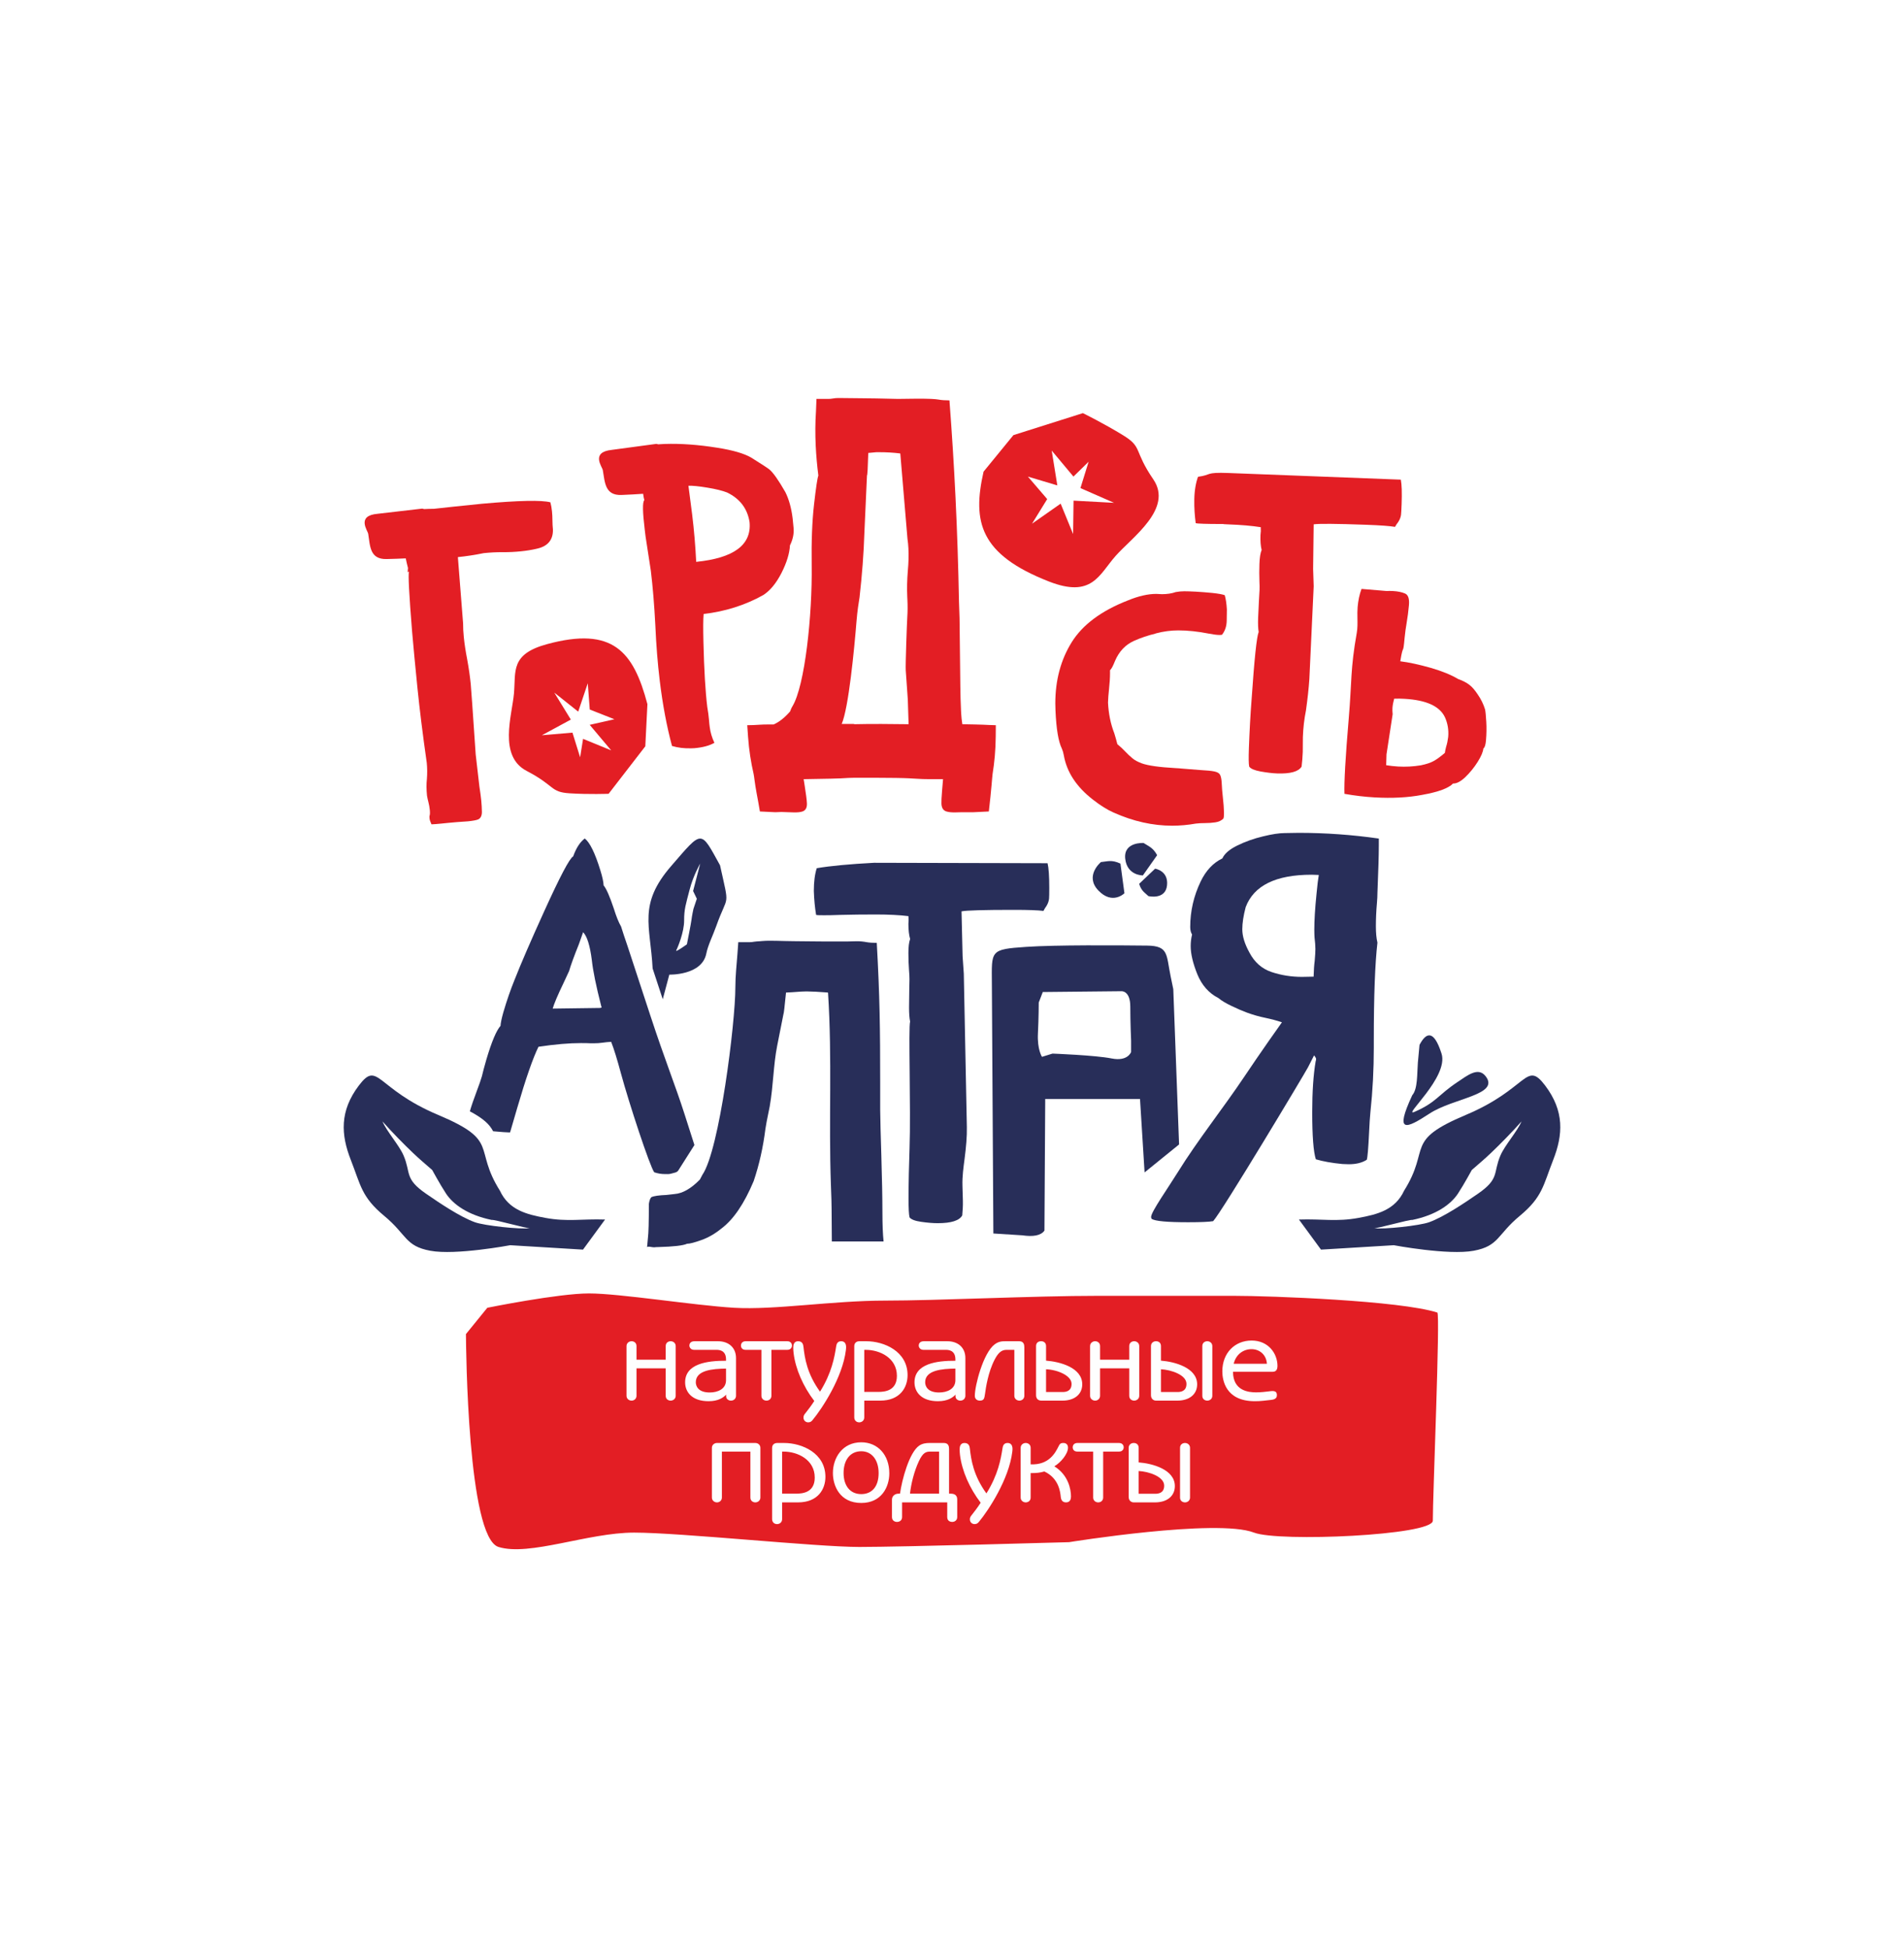
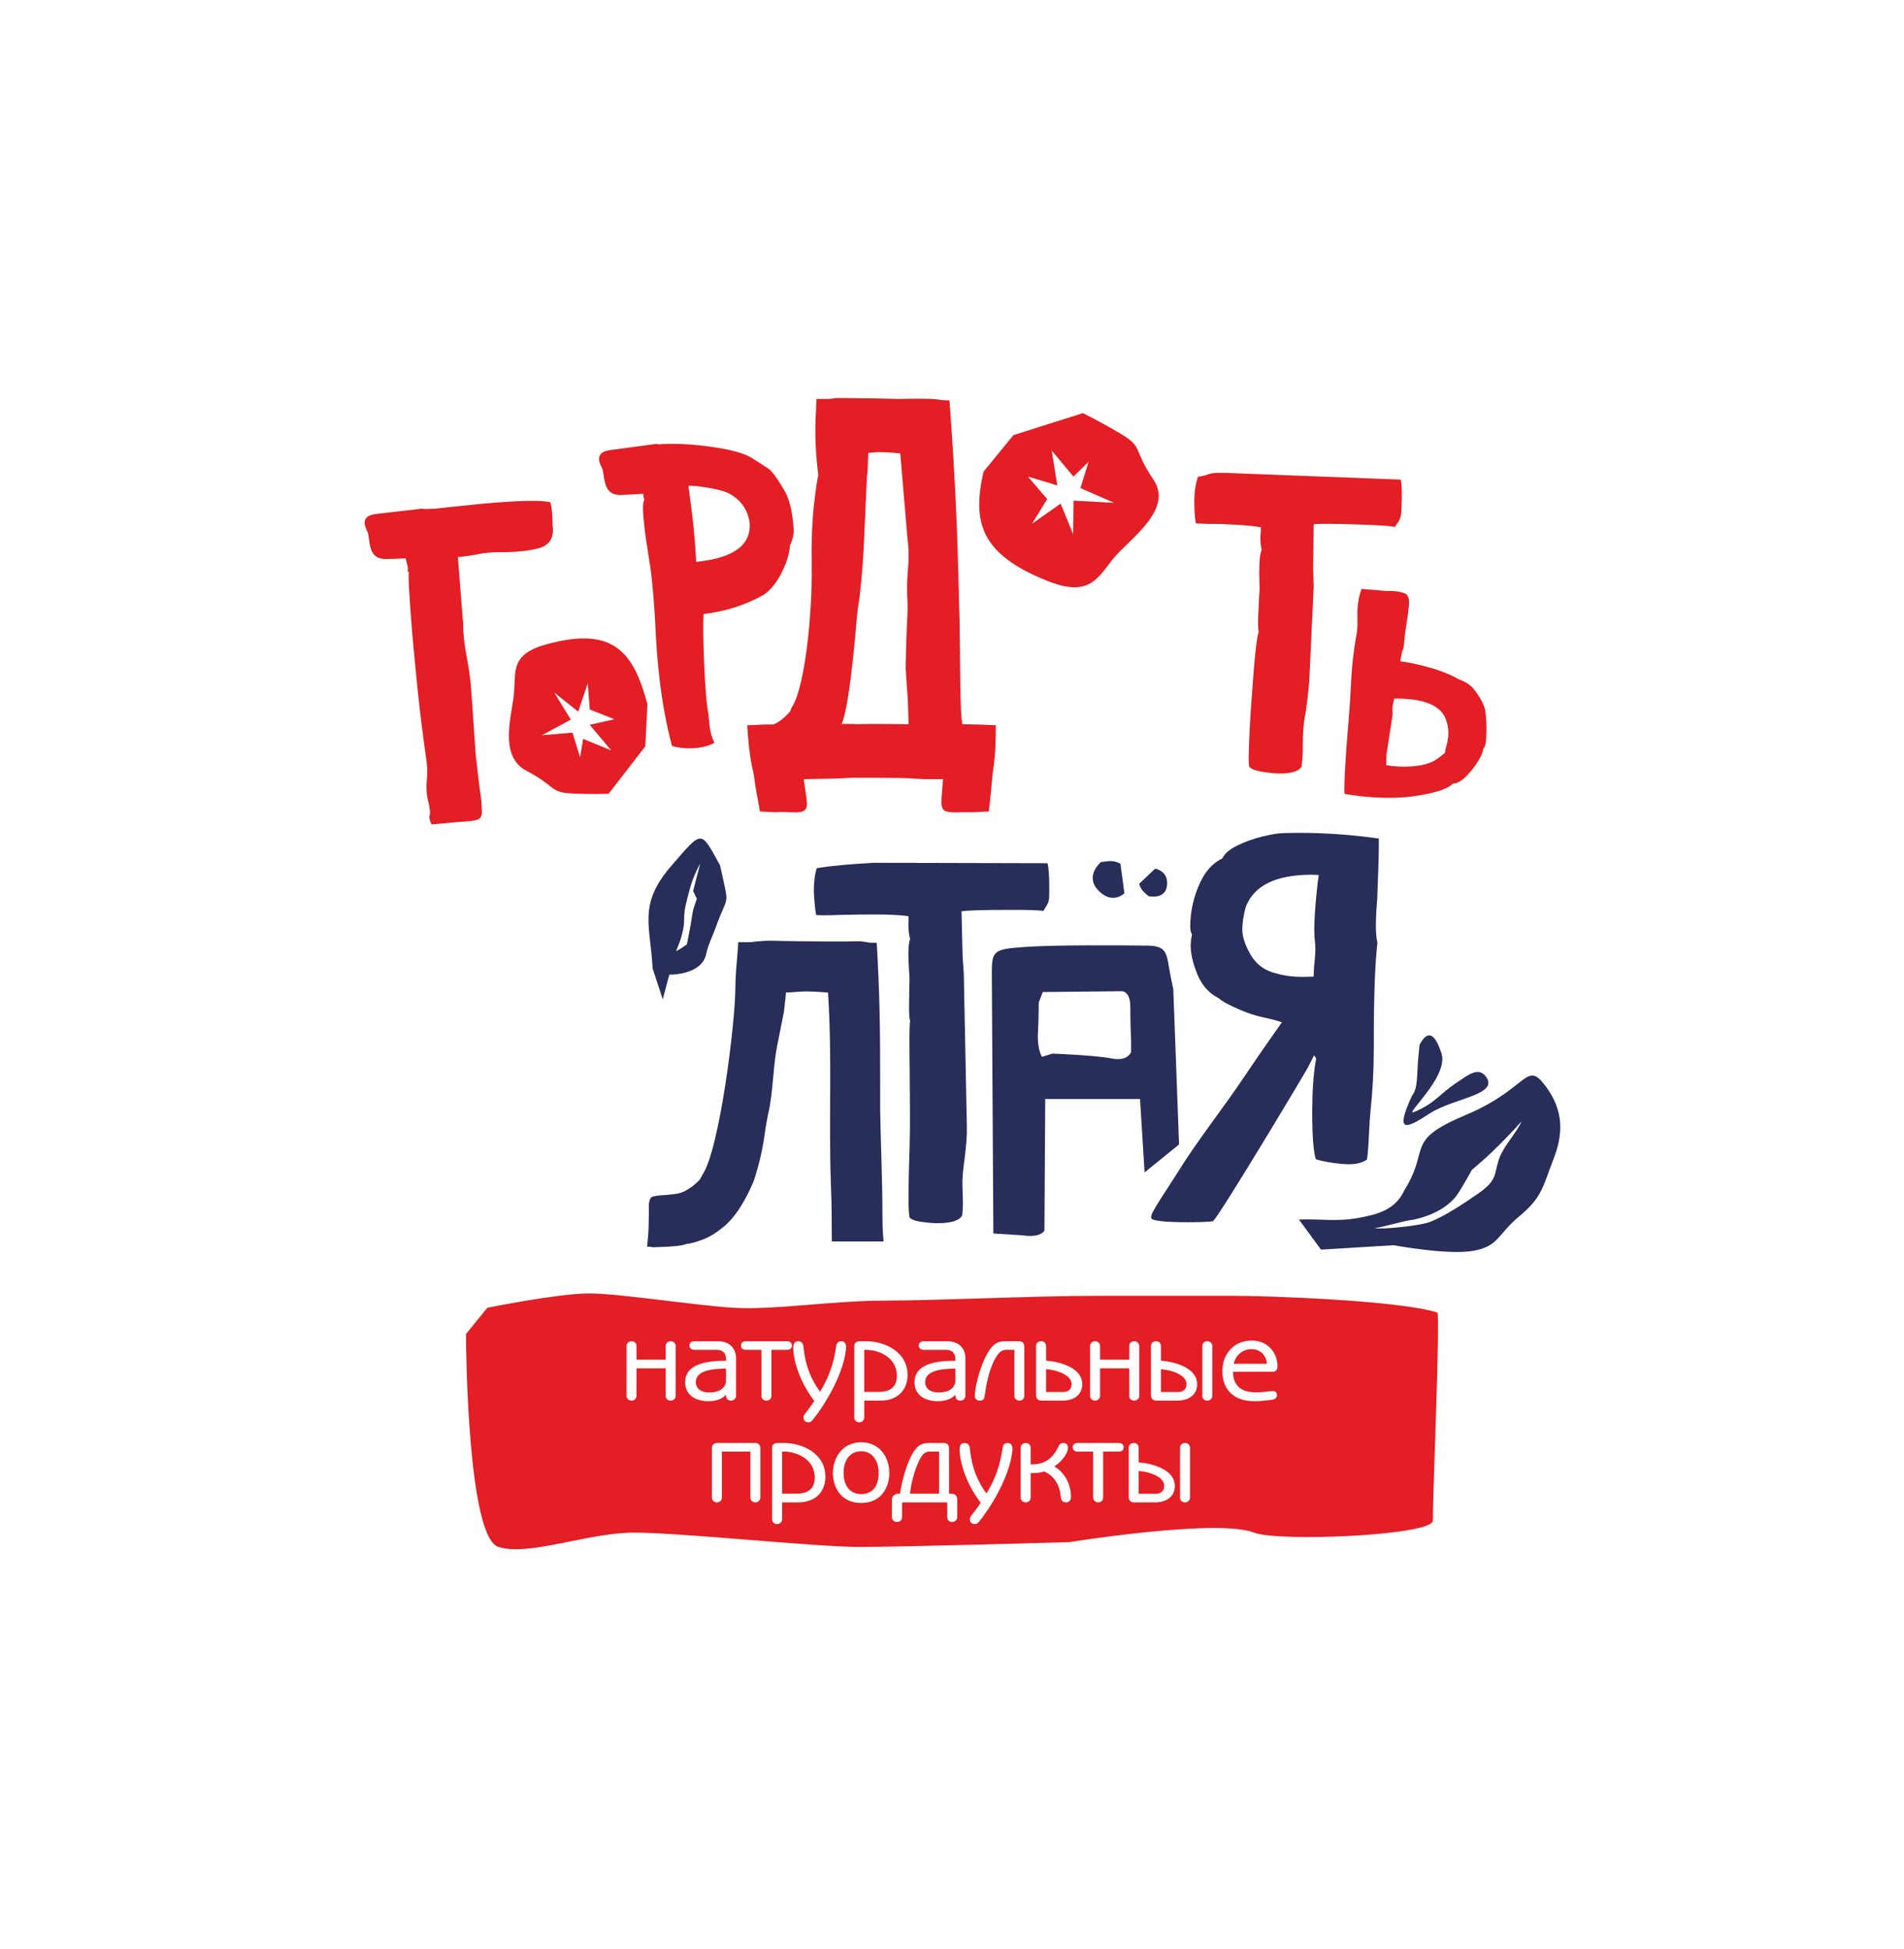
<svg xmlns="http://www.w3.org/2000/svg" width="421" height="431" viewBox="0 0 421 431" fill="none">
  <rect width="421" height="431" fill="white" />
-   <path d="M122.206 223.005L132.486 222.866C132.839 222.866 133.022 222.805 133.022 222.683L132.93 222.422C131.797 217.995 131.107 214.608 130.862 212.281C130.449 209.047 129.806 206.994 128.932 206.121L127.998 208.772C126.925 211.437 126.205 213.414 125.837 214.701L124.627 217.306C123.31 220.032 122.513 221.931 122.206 223.005ZM112.785 250.382H112.509C112.028 250.382 110.865 250.293 109.031 250.127C108.279 248.66 106.954 247.341 103.891 245.717C104.241 244.503 104.763 242.973 105.462 241.128C105.967 239.795 106.335 238.739 106.55 237.987C106.748 237.098 107.086 235.874 107.53 234.311C108.695 230.357 109.751 227.861 110.671 226.819C110.701 226.191 110.916 225.18 111.299 223.816C112.08 221.15 112.908 218.776 113.765 216.677C115.175 213.077 117.366 208.021 120.322 201.51C123.799 193.85 125.929 189.79 126.741 189.346C127.4 187.492 128.258 186.174 129.3 185.394C130.434 186.282 131.582 188.641 132.748 192.441C133.206 193.896 133.437 195.014 133.467 195.765C134.065 196.47 134.815 198.186 135.719 200.882C136.256 202.613 136.791 203.946 137.328 204.865C137.634 205.861 138.125 207.347 138.814 209.354L143.793 224.521C147.151 234.75 149.272 239.81 151.39 246.433L153.545 253.173L149.966 258.818C149.682 259.266 148.98 259.325 148.38 259.504C147.924 259.64 147.445 259.596 147.032 259.596C146.189 259.596 145.408 259.457 144.657 259.198C143.693 257.91 139.087 243.951 137.281 237.268C136.468 234.254 135.764 231.951 135.137 230.357C134.508 230.388 133.88 230.45 133.267 230.542C132.655 230.633 131.966 230.68 131.184 230.68H130.694C130.127 230.649 129.376 230.633 128.442 230.633C125.868 230.633 122.743 230.895 119.066 231.446C117.841 233.927 116.262 238.462 114.347 245.035L112.785 250.382V250.382Z" fill="#282E59" />
  <path d="M144.716 275.788C144.495 275.788 144.256 275.772 144.017 275.72C143.796 275.669 143.573 275.652 143.369 275.652C143.267 275.652 143.164 275.686 143.079 275.737L143.267 273.691C143.403 272.668 143.472 270.162 143.472 266.207C143.573 265.474 143.761 264.979 144.017 264.706C144.58 264.434 145.705 264.28 147.359 264.211L149.166 264.007C150.923 263.871 152.797 262.814 154.758 260.802C154.894 260.512 155.082 260.154 155.304 259.762C159.076 254.323 162.598 226.134 162.598 218.314C162.598 215.757 162.885 213.298 163.058 210.915L163.245 208.323H165.752C166.058 208.323 166.382 208.29 166.757 208.221C167.116 208.154 167.509 208.156 167.951 208.118L168.548 208.067C170.365 207.912 172.708 208.084 175.538 208.101C178.368 208.117 180.806 208.17 182.835 208.17H187.132L189.28 208.118C190.149 208.097 190.9 208.186 191.548 208.305C192.195 208.425 192.98 208.476 193.866 208.476C194.531 220.326 194.621 227.437 194.621 239.439V245.423C194.654 247.964 194.74 251.305 194.875 255.465C195.03 260.699 195.115 264.928 195.115 268.15C195.115 270.725 195.2 272.839 195.37 274.493H183.93L183.879 267.4C183.879 266.377 183.828 264.57 183.725 262.012C183.202 247.321 184.043 234.463 183.091 219.507L183.039 219.457L182.34 219.405C180.907 219.3 179.663 219.217 178.641 219.217H178.044C176.932 219.217 175.521 219.405 173.799 219.457C173.492 222.593 173.304 224.179 173.236 224.213L171.842 231.238C170.997 235.5 171.001 240.066 170.188 244.673C169.978 245.866 169.574 247.469 169.25 249.566C168.739 253.641 167.886 257.494 166.642 261.16C164.545 266.156 162.175 269.651 159.498 271.645C158.1 272.787 156.651 273.623 155.133 274.169C153.616 274.714 152.542 275.004 151.911 275.004C151.075 275.397 148.928 275.652 145.466 275.737C145.143 275.737 144.886 275.755 144.716 275.788V275.788Z" fill="#282E59" />
  <path d="M207.339 270.454C206.285 270.454 205.073 270.351 203.691 270.155C202.307 269.959 201.459 269.62 201.113 269.165C200.956 268.551 200.893 267.183 200.893 265.061C200.893 261.413 200.98 257.688 201.113 253.914C201.419 245.189 200.83 227.009 201.239 225.876C201.081 225.138 201.003 224.1 201.003 222.779L201.05 218.817L201.097 216.521C201.097 216.002 201.066 215.374 201.003 214.635C200.908 213.346 200.861 212.04 200.861 210.72C200.861 209.336 200.988 208.299 201.239 207.622C200.988 206.742 200.861 205.625 200.861 204.274L200.908 203.44C200.908 203.126 200.893 202.843 200.861 202.56C198.896 202.324 196.506 202.199 193.676 202.199C190.877 202.199 188.252 202.229 185.799 202.293C184.321 202.356 183.11 202.371 182.167 202.371C181.208 202.371 180.641 202.356 180.453 202.293C180.186 200.689 180.013 198.928 179.95 196.994C179.95 194.966 180.17 193.283 180.595 191.963C183.692 191.444 187.922 191.051 193.267 190.768L231.631 190.862C231.882 191.9 232.008 193.739 232.008 196.35C232.008 197.544 231.993 198.331 231.961 198.693C231.898 199.274 231.694 199.824 231.364 200.359C231.174 200.594 230.955 200.956 230.719 201.412C229.571 201.255 227.401 201.176 224.179 201.176C217.543 201.176 213.691 201.286 212.606 201.507L212.842 211.412L213.109 215.28L213.785 249.212C213.827 251.303 213.616 253.639 213.282 256.224C213.035 258.137 212.752 260.11 212.81 262.152L212.905 265.469C212.937 266.585 212.858 267.671 212.763 268.74C212.118 269.888 210.31 270.454 207.339 270.454V270.454Z" fill="#282E59" />
  <path d="M298.213 257.422L296.812 257.371C294.472 257.149 292.524 256.79 290.952 256.329C290.423 254.689 290.149 251.221 290.149 245.925C290.149 241.38 290.406 237.639 290.901 234.7C290.97 234.478 291.004 234.307 291.004 234.205C291.004 234.102 290.987 234.016 290.952 233.931C290.919 233.846 290.867 233.76 290.799 233.675C290.73 233.59 290.662 233.487 290.559 233.35L289.21 235.998C288.621 237.155 270.232 267.846 268.247 270.006C267.376 270.16 265.532 270.246 262.73 270.246C258.099 270.246 255.401 270.006 254.632 269.493C254.563 269.375 254.528 269.22 254.528 269.05C254.528 267.957 258.305 262.606 260.418 259.197C264.821 252.09 270.429 245.092 275.234 237.912C276.875 235.469 278.634 232.889 280.548 230.156L283.452 226.038C282.41 225.68 281.214 225.355 279.848 225.065C278.481 224.791 277.097 224.398 275.696 223.886C274.723 223.528 273.612 223.049 272.331 222.433C271.066 221.836 270.093 221.255 269.426 220.69C267.291 219.598 265.736 217.838 264.745 215.412C263.771 212.986 263.276 210.919 263.276 209.176C263.276 208.305 263.378 207.468 263.584 206.631C263.31 206.186 263.173 205.64 263.173 204.974C263.173 201.471 263.942 198.123 265.48 194.91C266.642 192.485 268.247 190.776 270.28 189.803C270.759 188.744 271.852 187.787 273.612 186.933C275.372 186.079 277.233 185.412 279.249 184.934C281.249 184.439 282.854 184.199 284.05 184.199L287.159 184.147C293.122 184.147 299.033 184.575 304.876 185.412V187.001C304.876 189 304.773 192.485 304.569 197.422C304.569 198.054 304.534 198.772 304.466 199.575C304.295 201.471 304.227 203.231 304.227 204.819C304.227 206.221 304.329 207.434 304.569 208.425C304.039 213.003 303.766 220.179 303.766 229.951V231.659C303.766 236.426 303.526 241.175 303.015 245.925C302.911 246.95 302.809 248.453 302.723 250.418C302.553 253.955 302.382 255.954 302.212 256.431C301.186 257.098 299.853 257.422 298.213 257.422V257.422ZM287.894 215.993L290.457 215.942C290.491 214.506 290.576 213.344 290.696 212.473C290.799 211.312 290.851 210.423 290.851 209.826C290.851 209.125 290.781 208.271 290.662 207.28C290.628 206.801 290.611 206.221 290.611 205.52C290.611 203.556 290.764 200.908 291.107 197.559C291.277 195.731 291.448 194.364 291.602 193.459L290.013 193.407C282.103 193.407 277.233 195.799 275.439 200.566C274.944 202.445 274.688 204.068 274.688 205.469C274.688 206.972 275.2 208.681 276.243 210.578C277.371 212.748 279.011 214.199 281.146 214.917C283.281 215.634 285.537 215.993 287.894 215.993Z" fill="#282E59" />
  <path fill-rule="evenodd" clip-rule="evenodd" d="M219.646 272.731C219.646 272.731 219.4 232.555 219.316 217.529C219.275 210.151 218.83 209.909 226.904 209.36C233.461 208.914 247.039 209.003 253.656 209.079C258.453 209.133 257.853 211.091 258.846 215.885C259.04 216.829 259.237 217.771 259.431 218.715C259.857 230.159 260.282 241.603 260.708 253.048C258.166 255.108 255.623 257.169 253.082 259.229C252.745 253.816 252.409 248.404 252.073 242.991C245.086 242.991 238.099 242.991 231.112 242.991C231.059 251.942 231.006 260.894 230.954 269.845C230.949 270.592 230.945 271.34 230.941 272.088C230.133 273.235 228.385 273.474 226.044 273.138C223.912 273.002 221.779 272.867 219.646 272.731V272.731ZM230.574 219.341C236.367 219.281 242.16 219.222 247.953 219.163C247.953 219.163 249.923 218.983 249.923 222.567C249.923 226.15 250.103 230.092 250.103 230.092C250.103 230.928 250.103 231.764 250.103 232.6C250.103 232.6 249.386 234.75 245.803 234.033C242.22 233.317 232.724 232.958 232.724 232.958C231.948 233.198 231.171 233.436 230.396 233.675C230.396 233.675 229.321 232.063 229.5 228.48C229.679 224.897 229.679 221.671 229.679 221.671C229.977 220.895 230.276 220.117 230.574 219.341V219.341Z" fill="#282E59" />
  <path fill-rule="evenodd" clip-rule="evenodd" d="M103.472 181.601C101.72 181.712 100.267 181.826 99.116 181.943L97.618 182.095C96.696 182.188 95.955 182.246 95.408 182.268C95.152 181.712 95.01 181.294 94.98 180.998C94.95 180.702 94.947 180.52 94.971 180.417C95.076 180.141 95.099 179.705 95.037 179.096C94.971 178.455 94.864 177.884 94.728 177.366C94.595 176.863 94.496 176.391 94.416 175.933C94.277 174.551 94.269 173.321 94.392 172.245C94.486 171.038 94.479 169.825 94.359 168.64C93.444 162.231 92.769 156.713 92.3 152.087C91.789 147.051 91.399 142.867 91.113 139.553C90.459 131.456 90.23 127.073 90.426 126.371L90.423 126.359L90.149 126.553C90.156 126.172 90.178 125.853 90.214 125.596C90.026 124.883 89.861 124.171 89.716 123.461C88.57 123.519 87.167 123.572 85.472 123.61C81.773 123.691 81.842 120.767 81.415 118.029C81.3 117.302 78.732 114.01 83.507 113.601L93.371 112.457L93.779 112.563C94.491 112.516 95.21 112.5 95.928 112.502C98.056 112.258 101.62 111.883 106.632 111.376C114.706 110.658 119.734 110.547 121.698 111.064C121.859 111.662 121.977 112.333 122.052 113.073C122.114 113.681 122.147 114.344 122.151 115.042C122.156 115.74 122.192 116.418 122.26 117.092C122.306 119.366 121.135 120.765 118.795 121.301C117.627 121.586 116.399 121.776 115.148 121.903C113.864 122.033 112.54 122.102 111.176 122.09C109.812 122.079 108.405 122.154 106.957 122.301C105.052 122.693 103.153 122.986 101.243 123.18L102.398 137.861C102.392 138.776 102.443 139.786 102.559 140.921C102.705 142.369 102.953 143.991 103.305 145.817C103.675 147.825 103.923 149.629 104.087 151.242C104.152 151.884 104.528 157.067 105.182 166.812L106 173.895C106.189 175.107 106.327 176.14 106.415 177.013C106.504 177.885 106.539 178.729 106.555 179.542C106.552 180.341 106.294 180.899 105.755 181.17C105.358 181.343 104.59 181.487 103.472 181.601V181.601Z" fill="#E31E24" />
  <path fill-rule="evenodd" clip-rule="evenodd" d="M153.936 124.229C162.267 123.391 166.193 120.481 165.741 115.468C165.281 112.48 163.629 110.285 160.788 108.901C159.773 108.501 158.312 108.131 156.425 107.825C154.518 107.502 153.118 107.372 152.221 107.402L153.052 113.816C153.468 117.225 153.763 120.7 153.936 124.229ZM145.137 98.144L135.296 99.468C130.528 99.964 133.157 103.209 133.284 103.934C133.761 106.663 133.745 109.588 137.442 109.44C139.402 109.36 140.97 109.268 142.204 109.177C142.283 109.768 142.372 110.238 142.471 110.585C142.037 110.984 142.082 113.2 142.574 117.232L142.744 118.624L143.911 126.216C144.339 129.721 144.671 133.758 144.907 138.327C145.096 142.643 145.417 146.73 145.888 150.585C146.521 155.769 147.411 160.56 148.589 164.939C149.892 165.329 151.331 165.507 152.885 165.455L153.494 165.434C155.342 165.277 156.824 164.89 157.967 164.242C157.426 163.103 157.073 161.926 156.925 160.71L156.839 160.006C156.798 159.414 156.724 158.677 156.617 157.797L156.386 156.294C155.964 152.837 155.686 148.06 155.539 141.976C155.468 139.022 155.473 136.95 155.585 135.757C160.393 135.196 164.792 133.797 168.785 131.561C170.276 130.596 171.609 128.993 172.78 126.722C173.935 124.451 174.57 122.405 174.671 120.586C175.315 119.28 175.593 117.985 175.468 116.704C175.344 115.423 175.276 114.734 175.265 114.638C174.981 112.319 174.438 110.377 173.652 108.812C172.138 106.164 170.95 104.484 170.11 103.789C169.7 103.465 168.371 102.594 166.123 101.19C164.565 100.277 162.06 99.541 158.598 98.998C154.363 98.319 150.484 98.046 146.942 98.163C146.447 98.179 145.981 98.206 145.546 98.243L145.137 98.144V98.144Z" fill="#E31E24" />
  <path d="M200.904 160.129L200.729 154.691C200.703 153.909 200.496 151.745 200.272 148.199C200.195 146.962 200.532 137.685 200.613 136.448C200.694 135.23 200.705 133.957 200.641 132.648L200.61 132.011C200.52 130.157 200.568 128.228 200.734 126.192C200.896 124.464 200.94 122.827 200.866 121.299C200.83 120.554 200.76 119.827 200.654 119.117L199.07 100.295L199.015 100.258C197.595 100.076 196.055 99.985 194.396 99.985H193.778L191.986 100.149C191.897 103.404 191.801 105.078 191.699 105.15L191.129 117.771C190.983 122.391 190.613 127.156 190.058 132.066C189.853 133.302 189.574 135.042 189.393 137.286C188.891 143.516 187.649 156.491 186.111 160.074H188.847L188.85 160.129C190.842 160.092 192.87 160.056 194.901 160.074L200.904 160.129V160.129ZM211.311 179.624C210.448 179.647 209.771 179.576 209.272 179.425C208.571 179.212 208.21 178.642 208.165 177.714C208.141 177.224 208.183 176.297 208.296 174.951L208.519 172.277H205.518C204.53 172.277 203.486 172.245 202.406 172.168C201.964 172.137 200.53 172.039 198.109 172.005C195.531 171.968 193.219 171.977 191.189 171.968C189.177 171.959 187.976 171.978 187.572 172.005C186.64 172.068 185.355 172.139 183.697 172.168L177.701 172.277L177.933 173.769C178.199 175.479 178.378 176.751 178.419 177.606C178.466 178.57 178.147 179.186 177.431 179.425C176.95 179.585 176.276 179.653 175.429 179.624L172.776 179.534L171.437 179.588L168.023 179.425C167.821 178.169 167.569 176.825 167.297 175.368C166.878 173.134 166.766 171.703 166.632 171.114C166.071 168.672 165.615 165.929 165.401 162.857L165.227 160.347C166.161 160.347 167.095 160.303 168.01 160.237C168.608 160.195 169.207 160.184 169.825 160.184H171.06C172.27 159.656 173.495 158.692 174.698 157.31C174.823 156.982 174.957 156.592 175.208 156.183C177.983 151.644 179.636 135.903 179.474 124.919C179.397 119.735 179.57 115.28 179.991 111.57C180.411 107.86 180.731 105.714 180.949 105.15C180.665 102.914 180.471 100.73 180.367 98.603C180.239 95.966 180.258 93.438 180.421 90.982L180.533 88.2H183.127C183.427 88.2 183.78 88.182 184.164 88.109C184.532 88.037 184.936 88 185.395 88L190.622 88.055C192.21 88.055 194.843 88.109 198.536 88.2L202.928 88.146C205.311 88.146 206.832 88.218 207.509 88.346C208.186 88.473 209.001 88.527 209.936 88.527C210.474 95.602 210.924 102.695 211.271 109.842C211.645 117.553 211.897 125.282 212.043 133.011L212.168 136.685L212.341 151.763C212.362 153.507 212.405 155.272 212.491 157.037L212.522 157.674C212.562 158.491 212.655 159.31 212.783 160.129L215.539 160.184L217.394 160.237C218.298 160.264 219.235 160.347 220.189 160.347L220.169 162.857C220.145 165.962 219.864 168.703 219.476 171.114C219.387 171.664 219.232 174.441 218.644 179.425L215.281 179.588H212.703L211.311 179.624V179.624Z" fill="#E31E24" />
-   <path d="M259.194 182.57C254.894 182.57 250.594 181.606 246.269 179.679C244.872 179.073 243.34 178.122 241.672 176.812C238.027 173.994 235.877 170.721 235.222 167.001C235.136 166.469 234.987 165.975 234.79 165.518C234.024 163.973 233.553 161.156 233.38 157.054C233.356 156.547 233.344 156.028 233.344 155.521C233.344 150.381 234.555 145.883 236.964 142.004C239.374 138.136 243.513 135.047 249.383 132.761C251.718 131.797 253.819 131.315 255.685 131.315L256.908 131.377C258.045 131.377 259.071 131.229 259.984 130.907C260.614 130.796 261.232 130.734 261.837 130.734C262.443 130.734 263.308 130.759 264.445 130.821C265.57 130.883 266.781 130.982 268.066 131.105C269.339 131.241 270.253 131.402 270.81 131.599C271.056 132.464 271.204 133.515 271.278 134.75C271.278 135.207 271.266 136.047 271.242 137.258C271.216 138.482 270.87 139.519 270.191 140.36C270.055 140.384 269.87 140.397 269.66 140.397C269.128 140.397 268.338 140.298 267.3 140.1C264.866 139.618 262.604 139.384 260.528 139.384C258.934 139.384 257.29 139.594 255.61 140.038L255.462 140.1C253.819 140.496 252.249 141.028 250.754 141.694C248.852 142.547 247.455 144.018 246.553 146.118C246.096 147.28 245.725 147.959 245.441 148.182V148.861C245.441 149.837 245.366 150.999 245.218 152.383C245.095 153.507 245.02 154.496 244.996 155.348C245.119 157.807 245.577 160.068 246.38 162.12C246.64 162.96 246.874 163.763 247.06 164.542C247.739 165.098 248.32 165.642 248.814 166.173C249.308 166.704 249.827 167.186 250.359 167.631C250.89 168.089 251.594 168.459 252.459 168.781C253.856 169.286 256.327 169.632 259.874 169.831C260.429 169.855 260.924 169.892 261.369 169.942C262.975 170.077 264.334 170.189 265.422 170.263C266.818 170.337 267.843 170.436 268.498 170.571C269.154 170.708 269.573 170.942 269.758 171.288C269.956 171.646 270.08 172.215 270.129 173.018C270.179 174.118 270.265 175.292 270.413 176.528C270.537 177.59 270.611 178.616 270.637 179.604C270.637 179.765 270.637 179.926 270.637 180.074C270.637 180.506 270.586 180.815 270.487 181.013C270.055 181.445 269.462 181.717 268.708 181.829C267.967 181.94 267.213 181.989 266.447 181.989C265.693 181.989 265.014 182.027 264.408 182.101C262.666 182.409 260.924 182.57 259.194 182.57V182.57Z" fill="#E31E24" />
  <path d="M282.354 171.01C281.308 170.972 280.11 170.819 278.743 170.582C277.377 170.33 276.546 169.972 276.218 169.507C276.084 168.892 276.071 167.532 276.147 165.424C276.277 161.803 276.474 158.105 276.765 154.365C277.358 145.711 277.862 140.837 278.309 139.728C278.18 138.989 278.139 137.955 278.186 136.645L278.374 132.712L278.503 130.435C278.522 129.92 278.514 129.294 278.478 128.558C278.431 127.275 278.43 125.977 278.478 124.667C278.527 123.292 278.689 122.267 278.963 121.605C278.745 120.722 278.66 119.609 278.709 118.266L278.785 117.44C278.796 117.128 278.791 116.847 278.769 116.565C276.827 116.259 274.458 116.049 271.649 115.948C268.871 115.849 272.131 115.871 269.693 115.861C268.224 115.856 267.021 115.842 266.084 115.809C265.133 115.775 264.571 115.739 264.386 115.67C264.177 114.068 264.037 112.313 264.076 110.391C264.116 108.378 264.428 106.715 264.897 105.419C267.99 105.015 266.338 104.381 271.652 104.585L309.738 106.053C309.95 107.092 310.009 108.924 309.916 111.514C309.872 112.701 309.83 113.48 309.786 113.838C309.702 114.414 309.479 114.953 309.132 115.472C308.937 115.699 308.705 116.05 308.455 116.494C307.32 116.297 305.169 116.142 301.969 116.026C295.382 115.789 291.553 115.76 290.468 115.939L290.348 125.783L290.474 129.632L289.515 150.152C289.378 152.226 289.122 154.529 288.764 157.095C288.384 158.972 288.156 160.934 288.083 162.963L288.059 166.261C288.018 167.369 287.932 168.444 287.801 169.502C287.12 170.619 285.304 171.116 282.354 171.01V171.01Z" fill="#E31E24" />
  <path d="M303.95 176.311C301.749 176.186 299.531 175.92 297.279 175.523C297.179 173.062 297.49 167.505 298.227 158.826C298.919 150.702 298.571 147.932 299.999 139.934C300.184 138.902 300.168 137.793 300.146 136.644C300.13 135.821 300.122 135.019 300.187 134.255C300.312 132.779 300.589 131.44 301.048 130.212L306.669 130.684C306.923 130.648 307.381 130.648 308.041 130.685C309.112 130.746 309.979 130.929 310.677 131.231C311.372 131.532 311.656 132.386 311.535 133.812C311.423 135.123 311.24 136.455 311.019 137.785C310.848 138.822 310.685 139.863 310.592 140.906C310.195 145.278 310.321 141.906 309.622 146.213C311.534 146.449 313.763 146.934 316.312 147.654C318.844 148.385 320.881 149.217 322.383 150.121C323.441 150.5 324.288 150.945 324.911 151.428C325.533 151.911 326.136 152.622 326.75 153.552C327.472 154.591 328.013 155.695 328.37 156.867C328.474 157.371 328.559 158.284 328.637 159.619C328.716 160.94 328.689 162.306 328.571 163.694C328.484 164.711 328.286 165.314 327.989 165.502C327.926 166.24 327.502 167.238 326.718 168.486C325.935 169.72 325.029 170.832 324.018 171.811C322.99 172.788 322.079 173.273 321.286 173.241C320.329 174.261 318.075 175.105 314.497 175.746C311.364 176.348 307.853 176.533 303.95 176.311V176.311ZM309.161 169.484C310.818 169.579 312.492 169.494 314.197 169.208C315.399 168.956 316.309 168.65 316.943 168.302C317.577 167.954 318.173 167.541 318.744 167.075L319.473 166.476C319.543 166.007 319.641 165.539 319.769 165.074C319.969 164.459 320.118 163.738 320.217 162.925C320.348 161.385 320.102 159.94 319.507 158.614C318.361 156.145 315.38 154.787 310.567 154.514C309.789 154.469 309.025 154.452 308.269 154.486C308.077 155.179 307.948 155.849 307.894 156.485C307.859 156.892 307.877 157.366 307.933 157.919L306.573 166.793L306.503 169.193C307.39 169.333 308.265 169.434 309.161 169.484Z" fill="#E31E24" />
  <path fill-rule="evenodd" clip-rule="evenodd" d="M148.418 191.471C141.03 199.987 143.816 204.643 144.305 214.137L146.542 220.943L147.995 215.496C147.995 215.496 155.216 215.711 156.177 210.831C156.541 208.978 157.625 206.868 158.375 204.756C161.001 197.356 161.357 201.107 159.21 191.322C154.837 183.416 155.39 183.432 148.418 191.471V191.471ZM154.827 190.94C154.827 190.94 153.297 193.547 152.478 196.727C151.659 199.907 151.259 200.992 151.269 203.543C151.278 206.093 149.855 209.519 149.529 210.123C149.204 210.727 151.883 208.796 151.883 208.796C151.883 208.796 152.837 203.992 152.908 203.292C152.978 202.591 153.324 200.977 153.324 200.977L154.078 198.717L153.254 197.009L154.827 190.94V190.94Z" fill="#282E59" />
  <path fill-rule="evenodd" clip-rule="evenodd" d="M310.461 263.272C316.438 253.759 310.353 252.31 324.129 246.51C337.905 240.711 337.364 234.352 341.65 240.012C345.935 245.672 345.619 250.899 343.429 256.475C341.239 262.052 341.081 264.665 336.046 268.835C331.01 273.003 331.476 275.501 325.857 276.549C320.238 277.597 308.187 275.324 308.187 275.324L292.091 276.3L287.215 269.648C292.307 269.471 295.508 270.183 300.39 269.285C304.563 268.518 308.477 267.541 310.461 263.272V263.272ZM312.276 269.736C317.546 268.646 320.805 266.304 322.383 263.896C323.785 261.757 325.407 258.717 325.439 258.689C327.46 256.91 327.964 256.546 329.666 254.933C331.61 253.088 334.398 250.256 336.434 247.947C335.472 250.194 332.725 253.24 331.765 255.485C330.094 259.391 331.643 260.602 326.756 263.965C323.898 265.934 319.284 269.067 315.969 270.252C313.889 270.996 305.983 271.866 303.794 271.561C304.352 271.712 311.718 269.585 312.276 269.736V269.736Z" fill="#282E59" />
  <path fill-rule="evenodd" clip-rule="evenodd" d="M217.478 104.286C214.967 115.372 216.633 122.588 231.932 128.573C241.486 132.31 243.022 127.054 246.677 122.919C250.333 118.784 259.44 112.472 255.011 105.988C250.58 99.504 252.704 98.929 248.366 96.262C244.028 93.595 239.441 91.346 239.441 91.346L224.082 96.207L217.478 104.286V104.286ZM231.55 110.351L228.199 115.792L234.525 111.359L237.278 118.082L237.376 110.696L246.33 111.177L238.899 107.918L240.71 102.09L237.353 105.374L232.547 99.624L233.79 107.328L227.284 105.38L231.55 110.351V110.351Z" fill="#E31E24" />
  <path fill-rule="evenodd" clip-rule="evenodd" d="M143.152 155.694C140.067 144.059 135.525 138.459 120.939 142.431C112.809 144.645 114.074 148.416 113.647 153.303C113.22 158.19 110.139 167.167 116.463 170.462C122.786 173.757 121.616 175.132 125.948 175.405C130.28 175.679 134.573 175.511 134.573 175.511L142.687 165.01L143.152 155.694V155.694ZM130.405 156.879L129.963 151.076L127.849 157.35L122.559 153.141L126.221 159.105L119.816 162.57L126.576 161.989L128.273 167.441L128.925 163.364L135.136 165.909L130.39 160.266L135.851 159.031L130.405 156.879V156.879Z" fill="#E31E24" />
  <path fill-rule="evenodd" clip-rule="evenodd" d="M247.745 190.95C245.767 190.02 244.852 190.489 243.433 190.611C243.433 190.611 239.747 193.634 242.864 196.894C245.981 200.153 248.626 197.503 248.626 197.503L247.745 190.95V190.95Z" fill="#282E59" />
-   <path fill-rule="evenodd" clip-rule="evenodd" d="M255.858 189.085C254.934 187.381 253.987 187.136 252.867 186.391C252.867 186.391 248.389 186.092 248.802 189.864C249.215 193.636 252.707 193.559 252.707 193.559L255.858 189.085V189.085Z" fill="#282E59" />
  <path fill-rule="evenodd" clip-rule="evenodd" d="M251.885 195.417C252.352 196.998 253.114 197.342 253.929 198.137C253.929 198.137 257.689 199.037 258.045 195.772C258.402 192.508 255.41 192.07 255.41 192.07L251.885 195.417Z" fill="#282E59" />
  <path fill-rule="evenodd" clip-rule="evenodd" d="M316.081 246.221C321.411 242.739 331.687 242.101 328.501 237.967C326.842 235.813 324.441 237.809 322.309 239.225C317.85 242.186 317.675 243.689 312.792 245.83C309.873 247.109 320.408 238.183 318.744 232.963C316.999 227.488 315.296 228.341 313.875 231.028C313.744 232.619 313.57 234.157 313.508 234.968C313.317 237.483 313.493 240.758 312.264 242.166C308.288 250.737 310.899 249.606 316.081 246.221V246.221Z" fill="#282E59" />
-   <path fill-rule="evenodd" clip-rule="evenodd" d="M110.538 263.272C104.561 253.759 110.646 252.31 96.87 246.51C83.094 240.711 83.635 234.352 79.349 240.012C75.064 245.672 75.381 250.899 77.57 256.475C79.76 262.052 79.918 264.665 84.953 268.835C89.99 273.003 89.524 275.501 95.142 276.549C100.761 277.597 112.812 275.324 112.812 275.324L128.908 276.3L133.784 269.648C128.693 269.471 125.491 270.183 120.61 269.285C116.436 268.518 112.522 267.541 110.538 263.272V263.272ZM108.723 269.736C103.454 268.646 100.194 266.304 98.616 263.896C97.214 261.757 95.592 258.717 95.56 258.689C93.539 256.91 93.035 256.546 91.333 254.933C89.389 253.088 86.601 250.256 84.565 247.947C85.527 250.194 88.274 253.24 89.234 255.485C90.905 259.391 89.356 260.602 94.244 263.965C97.102 265.934 101.715 269.067 105.03 270.252C107.111 270.996 115.017 271.866 117.205 271.561C116.647 271.712 109.281 269.585 108.723 269.736V269.736Z" fill="#282E59" />
  <path fill-rule="evenodd" clip-rule="evenodd" d="M110.225 342.042C117.062 344.157 129.976 338.869 140.207 338.869C150.435 338.869 180.468 342.042 190.016 342.042C199.565 342.042 236.382 340.984 236.382 340.984C236.382 340.984 269.075 335.696 277.284 338.869C282.752 340.983 316.843 339.496 316.817 336.224C316.779 331.497 318.489 290.434 317.812 290.216C309.606 287.572 280.954 286.514 272.77 286.514C264.587 286.514 257.085 286.514 242.764 286.514C228.442 286.514 207.308 287.572 195.715 287.572C184.122 287.572 171.18 289.687 162.311 289.158C153.441 288.629 137.052 285.985 130.232 285.985C123.413 285.985 107.752 289.158 107.752 289.158L103.025 294.975C103.05 298.052 103.394 339.929 110.225 342.042Z" fill="#E31E24" />
  <path d="M140.741 300.644V297.621C140.741 296.834 140.106 296.554 139.649 296.554C139.091 296.554 138.531 296.961 138.531 297.621V308.622C138.531 309.282 139.091 309.688 139.649 309.688C140.234 309.688 140.741 309.257 140.741 308.622V302.55H147.195V308.622C147.195 309.409 147.831 309.688 148.288 309.688C148.846 309.688 149.405 309.282 149.405 308.622V297.621C149.405 296.986 148.896 296.554 148.288 296.554C147.831 296.554 147.195 296.834 147.195 297.621V300.644H140.741ZM153.573 296.554C152.608 296.554 152.429 297.189 152.429 297.494C152.429 297.85 152.684 298.46 153.497 298.46H158.451C158.908 298.46 160.534 298.485 160.534 300.568V300.873C156.342 300.847 151.489 301.533 151.489 305.649C151.489 307.783 153.014 309.816 156.672 309.816C158.857 309.816 159.95 309.002 160.56 308.367V308.748C160.56 309.282 161.042 309.688 161.626 309.688C162.312 309.688 162.744 309.181 162.744 308.622V300.289C162.744 298.002 161.169 296.554 158.731 296.554H153.573V296.554ZM160.534 305.167C160.534 307.098 158.756 307.885 156.926 307.885C154.36 307.885 153.852 306.462 153.852 305.624C153.852 302.93 157.612 302.651 160.534 302.601V305.167V305.167ZM170.571 298.46H174.077C174.915 298.46 175.118 297.824 175.118 297.519C175.118 297.189 174.915 296.554 174.077 296.554H164.88C164.168 296.554 163.838 297.011 163.838 297.519C163.838 298.002 164.144 298.46 164.88 298.46H168.36V308.622C168.36 309.257 168.868 309.688 169.478 309.688C170.088 309.688 170.571 309.257 170.571 308.622V298.46V298.46ZM181.319 307.707C178.448 303.744 177.939 300.289 177.661 297.824C177.61 297.341 177.482 296.554 176.467 296.554C175.527 296.554 175.399 297.418 175.399 297.926C175.399 298.358 175.425 298.79 175.476 299.196C175.907 302.702 177.583 306.538 180.048 309.765C179.261 310.984 178.778 311.568 178.093 312.458C177.864 312.738 177.661 312.991 177.661 313.423C177.661 314.134 178.194 314.49 178.702 314.49C179.209 314.49 179.439 314.262 179.693 313.957C181.802 311.416 186.299 304.556 187.035 298.536C187.06 298.308 187.086 298.104 187.086 297.875C187.086 296.961 186.654 296.554 185.993 296.554C185.104 296.554 184.952 297.266 184.876 297.748C184.52 300.06 183.91 303.565 181.319 307.707V307.707ZM191.101 309.688H194.607C199.079 309.688 200.678 306.716 200.678 304.049C200.678 298.79 195.496 296.554 191.533 296.554H190.034C189.322 296.554 188.891 296.986 188.891 297.646V313.397C188.891 313.982 189.298 314.49 189.984 314.49C190.593 314.49 191.101 314.058 191.101 313.397V309.688V309.688ZM191.101 298.46H191.431C194.531 298.46 198.316 300.238 198.316 304.201C198.316 307.555 195.573 307.758 194.2 307.758H191.101V298.46ZM204.288 296.554C203.322 296.554 203.145 297.189 203.145 297.494C203.145 297.85 203.399 298.46 204.211 298.46H209.166C209.623 298.46 211.249 298.485 211.249 300.568V300.873C207.057 300.847 202.205 301.533 202.205 305.649C202.205 307.783 203.729 309.816 207.388 309.816C209.572 309.816 210.665 309.002 211.274 308.367V308.748C211.274 309.282 211.757 309.688 212.341 309.688C213.028 309.688 213.459 309.181 213.459 308.622V300.289C213.459 298.002 211.884 296.554 209.445 296.554H204.288V296.554ZM211.249 305.167C211.249 307.098 209.471 307.885 207.641 307.885C205.075 307.885 204.567 306.462 204.567 305.624C204.567 302.93 208.327 302.651 211.249 302.601V305.167V305.167ZM226.494 297.875C226.494 297.317 226.366 296.554 225.351 296.554H222.479C221.616 296.554 220.879 296.554 219.939 297.24C217.398 299.145 215.544 306.36 215.544 308.622C215.544 309.384 216.128 309.688 216.636 309.688C217.602 309.688 217.653 309.181 217.805 308.164C217.982 306.868 218.465 303.439 219.939 300.593C220.803 298.942 221.565 298.46 222.556 298.46H224.283V308.622C224.283 309.282 224.841 309.688 225.401 309.688C225.985 309.688 226.494 309.257 226.494 308.622V297.875ZM231.296 297.621C231.296 296.986 230.89 296.554 230.204 296.554C229.518 296.554 229.086 296.961 229.086 297.621V308.469C229.086 309.257 229.544 309.688 230.281 309.688H234.93C237.547 309.688 239.299 308.317 239.299 306.081C239.299 302.372 234.345 301.076 231.296 300.847V297.621ZM231.296 307.783V302.753C233.837 302.855 236.936 304.15 236.936 305.979C236.936 307.682 235.589 307.783 234.93 307.783H231.296V307.783ZM243.238 300.644V297.621C243.238 296.834 242.603 296.554 242.146 296.554C241.587 296.554 241.028 296.961 241.028 297.621V308.622C241.028 309.282 241.587 309.688 242.146 309.688C242.729 309.688 243.238 309.257 243.238 308.622V302.55H249.691V308.622C249.691 309.409 250.326 309.688 250.783 309.688C251.342 309.688 251.902 309.282 251.902 308.622V297.621C251.902 296.986 251.393 296.554 250.783 296.554C250.326 296.554 249.691 296.834 249.691 297.621V300.644H243.238ZM256.704 297.621C256.704 296.986 256.298 296.554 255.612 296.554C254.977 296.554 254.494 296.986 254.494 297.621V308.469C254.494 309.232 254.977 309.688 255.637 309.688H260.312C262.954 309.688 264.707 308.317 264.707 306.081C264.707 302.423 259.753 301.076 256.704 300.847V297.621ZM256.704 307.783V302.753C258.889 302.855 262.344 303.972 262.344 305.979C262.344 307.682 260.997 307.783 260.337 307.783H256.704V307.783ZM268.06 297.621C268.06 296.986 267.552 296.554 266.943 296.554C266.485 296.554 265.85 296.834 265.85 297.621V308.622C265.85 309.409 266.485 309.688 266.943 309.688C267.552 309.688 268.06 309.257 268.06 308.622V297.621ZM281.298 303.312C281.705 303.312 282.467 303.286 282.467 302.016C282.467 299.298 280.485 296.401 276.751 296.401C273.042 296.401 270.273 299.145 270.273 303.21C270.273 305.039 270.908 309.816 277.462 309.816C278.097 309.816 278.732 309.79 279.367 309.714L281.171 309.511C282.212 309.384 282.34 308.876 282.34 308.469C282.34 307.275 281.171 307.579 280.434 307.656L279.266 307.783C278.758 307.834 278.224 307.859 277.716 307.859C276.141 307.859 272.635 307.555 272.635 303.312H281.298V303.312ZM272.787 301.533C273.296 299.425 274.946 298.308 276.725 298.308C278.503 298.308 280.002 299.527 280.129 301.533H272.787ZM157.41 331.12C157.41 331.781 157.969 332.187 158.528 332.187C159.112 332.187 159.62 331.755 159.62 331.12V320.958H165.921V331.12C165.921 331.907 166.555 332.187 167.013 332.187C167.572 332.187 168.13 331.781 168.13 331.12V320.12C168.13 319.484 167.623 319.052 167.013 319.052H158.528C157.969 319.052 157.41 319.459 157.41 320.12V331.12ZM172.934 332.187H176.44C180.911 332.187 182.512 329.214 182.512 326.547C182.512 321.288 177.329 319.052 173.366 319.052H171.867C171.156 319.052 170.723 319.484 170.723 320.145V335.896C170.723 336.48 171.13 336.988 171.817 336.988C172.426 336.988 172.934 336.557 172.934 335.896V332.187V332.187ZM172.934 320.958H173.265C176.364 320.958 180.149 322.737 180.149 326.699C180.149 330.053 177.406 330.256 176.034 330.256H172.934V320.958V320.958ZM190.44 318.9C186.273 318.9 184.165 322.33 184.165 325.708C184.165 328.477 185.663 332.314 190.44 332.314C194.911 332.314 196.639 328.782 196.639 325.759C196.639 321.669 194.073 318.9 190.44 318.9V318.9ZM190.44 320.882C192.777 320.882 194.276 322.813 194.276 325.708C194.276 328.809 192.701 330.357 190.44 330.357C187.925 330.357 186.528 328.453 186.528 325.683C186.528 322.889 187.925 320.882 190.44 320.882ZM205.507 319.052C204.77 319.052 203.957 319.154 203.246 319.636C201.036 321.161 199.434 327.183 199.003 330.256H198.698C197.784 330.256 197.224 330.865 197.224 331.577V335.439C197.224 336.15 197.758 336.506 198.342 336.506C198.927 336.506 199.461 336.15 199.461 335.439V332.187H209.445V335.439C209.445 336.429 210.308 336.506 210.537 336.506C211.122 336.506 211.655 336.125 211.655 335.439V331.527C211.655 331.196 211.579 330.256 210.257 330.256H209.851V320.373C209.851 319.815 209.725 319.052 208.708 319.052H205.507V319.052ZM207.64 330.256H201.213C201.442 328.147 202.103 325.379 203.17 323.092C204.084 321.136 204.77 320.958 205.736 320.958H207.64V330.256V330.256ZM218.109 330.205C215.239 326.243 214.729 322.787 214.451 320.322C214.4 319.84 214.272 319.052 213.257 319.052C212.317 319.052 212.19 319.917 212.19 320.424C212.19 320.856 212.215 321.288 212.266 321.695C212.697 325.201 214.374 329.037 216.839 332.263C216.051 333.482 215.568 334.066 214.883 334.956C214.654 335.236 214.451 335.489 214.451 335.922C214.451 336.632 214.984 336.988 215.492 336.988C216 336.988 216.229 336.76 216.483 336.455C218.592 333.914 223.089 327.055 223.825 321.034C223.851 320.806 223.876 320.603 223.876 320.373C223.876 319.459 223.445 319.052 222.783 319.052C221.894 319.052 221.742 319.764 221.666 320.247C221.31 322.558 220.7 326.064 218.109 330.205V330.205ZM227.891 320.12C227.891 319.332 227.256 319.052 226.799 319.052C226.24 319.052 225.681 319.459 225.681 320.12V331.12C225.681 331.781 226.24 332.187 226.799 332.187C227.256 332.187 227.891 331.907 227.891 331.12V325.708C229.187 325.734 230.051 325.607 230.915 325.353C234.141 326.851 234.446 329.926 234.548 330.993C234.599 331.375 234.725 332.187 235.716 332.187C236.707 332.187 236.809 331.323 236.809 330.865C236.809 329.316 236.225 326.115 233.125 324.21C234.497 323.422 236.148 321.491 236.148 320.094C236.148 319.383 235.716 319.052 235.106 319.052C234.446 319.052 234.294 319.332 234.065 319.789C233.354 321.212 231.956 323.956 227.891 323.778V320.12V320.12ZM243.923 320.958H247.429C248.267 320.958 248.47 320.323 248.47 320.018C248.47 319.687 248.267 319.052 247.429 319.052H238.233C237.521 319.052 237.191 319.51 237.191 320.018C237.191 320.5 237.496 320.958 238.233 320.958H241.713V331.12C241.713 331.755 242.221 332.187 242.831 332.187C243.44 332.187 243.923 331.755 243.923 331.12V320.958V320.958ZM251.775 320.12C251.775 319.484 251.369 319.052 250.683 319.052C250.048 319.052 249.565 319.484 249.565 320.12V330.968C249.565 331.73 250.048 332.187 250.708 332.187H255.383C258.025 332.187 259.777 330.815 259.777 328.579C259.777 324.921 254.823 323.575 251.775 323.346V320.12V320.12ZM251.775 330.281V325.252C253.96 325.353 257.415 326.471 257.415 328.478C257.415 330.18 256.068 330.281 255.408 330.281H251.775ZM263.131 320.12C263.131 319.484 262.623 319.052 262.014 319.052C261.556 319.052 260.921 319.332 260.921 320.12V331.12C260.921 331.907 261.556 332.187 262.014 332.187C262.623 332.187 263.131 331.755 263.131 331.12V320.12Z" fill="#FEFEFE" />
</svg>